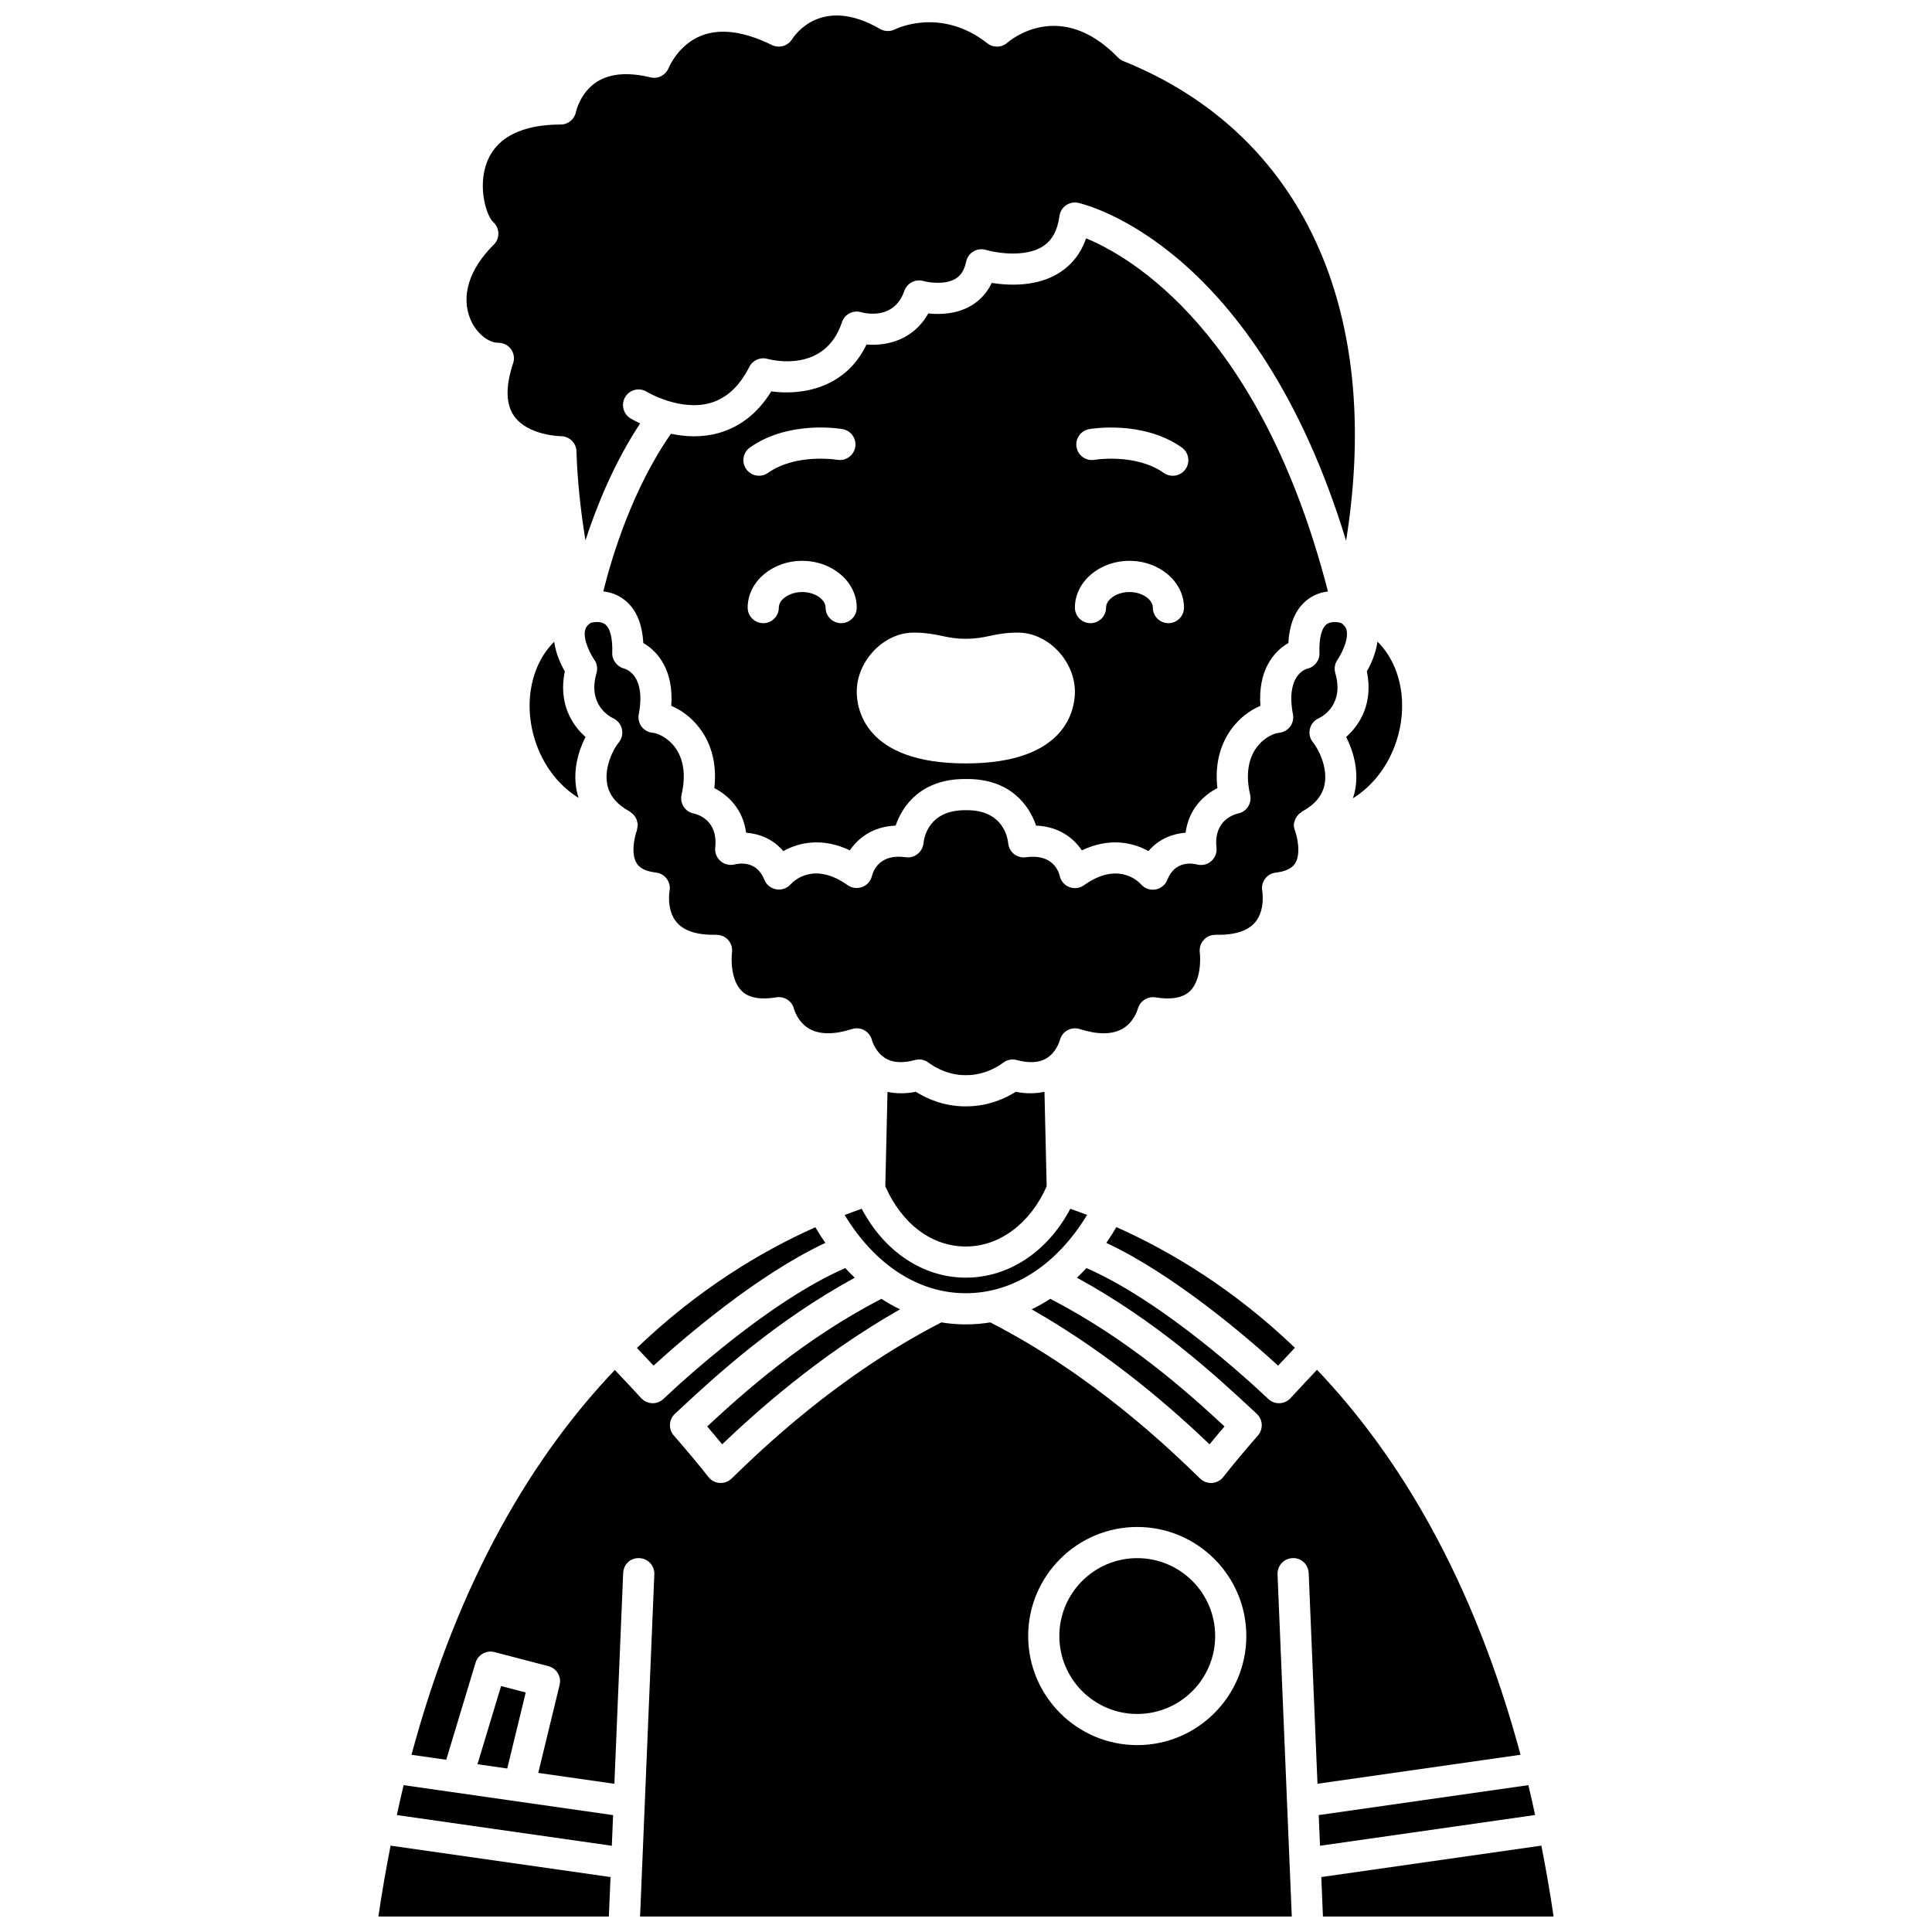
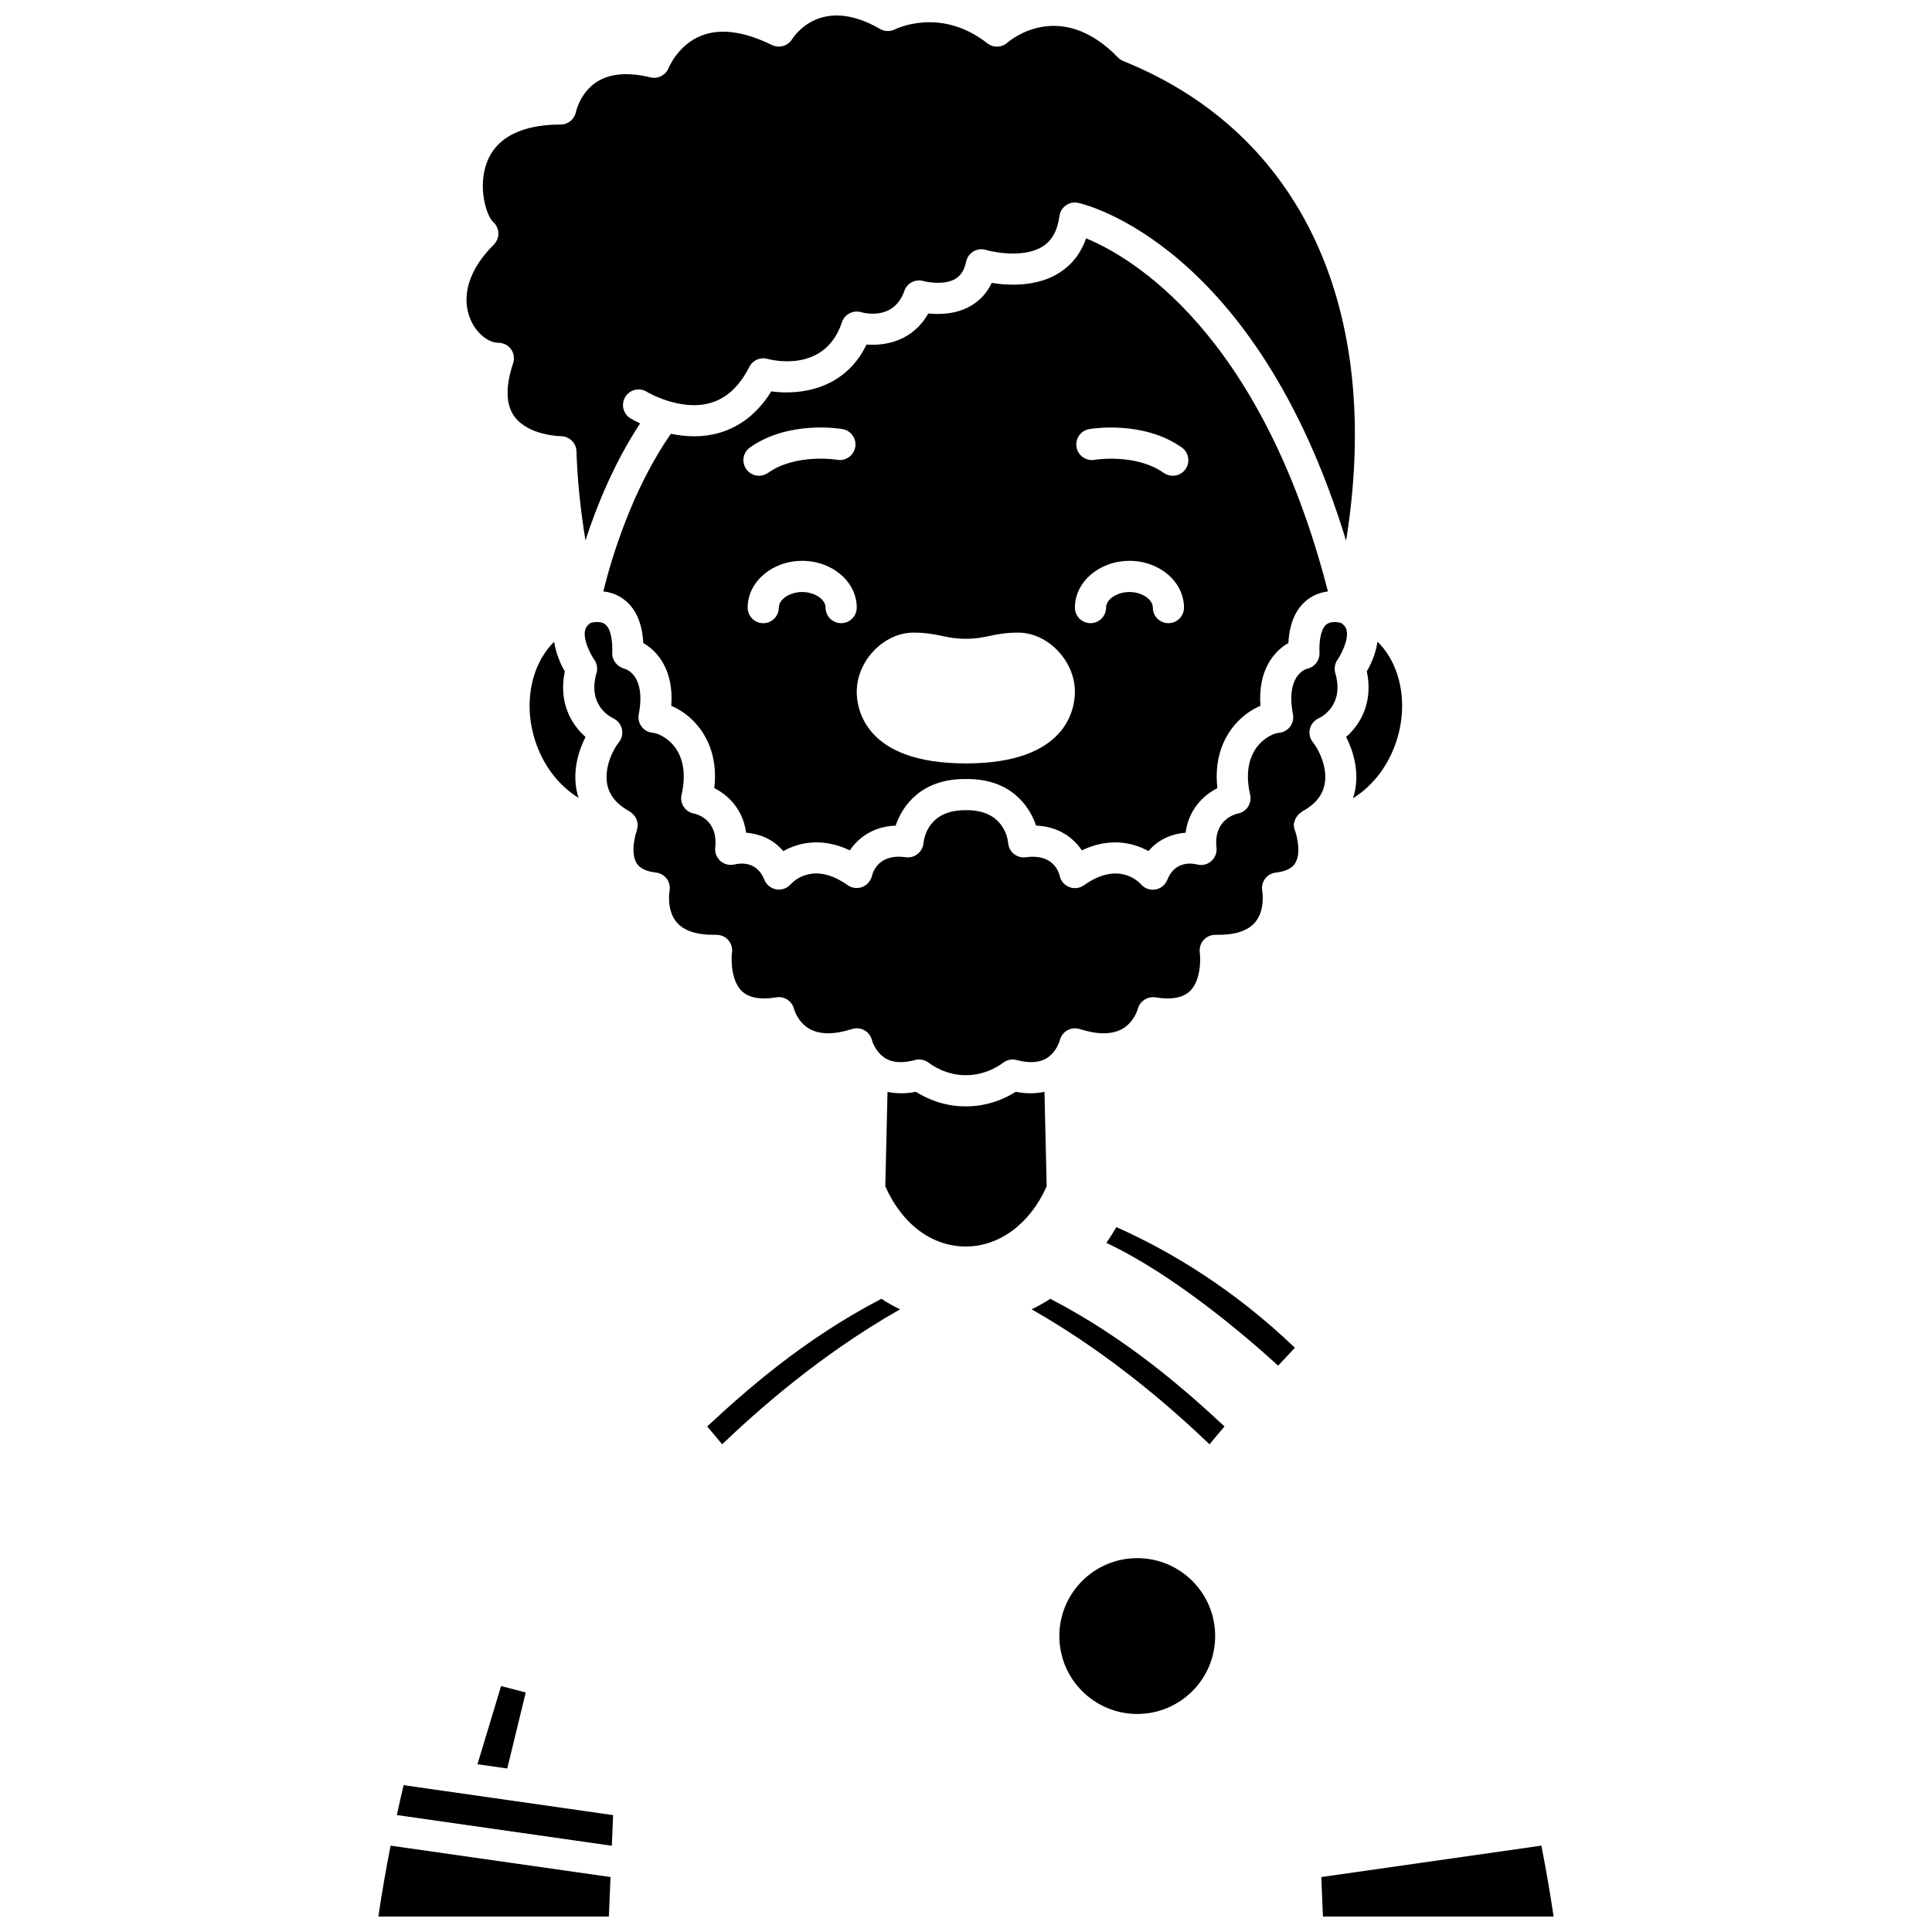
<svg xmlns="http://www.w3.org/2000/svg" width="800px" height="800px" version="1.1" viewBox="144 144 512 512">
  <defs>
    <clipPath id="d">
      <path d="m244 633h62v18.902h-62z" />
    </clipPath>
    <clipPath id="c">
      <path d="m494 633h62v18.902h-62z" />
    </clipPath>
    <clipPath id="b">
      <path d="m253 480h294v171.9h-294z" />
    </clipPath>
    <clipPath id="a">
      <path d="m267 148.09h237v139.91h-237z" />
    </clipPath>
  </defs>
  <path d="m335.38 526.76c8.723-8.332 25.375-23.387 47.141-35.777-1.691-0.809-3.34-1.742-4.945-2.785-20.816 10.801-36.352 24.723-46.164 33.824 1.41 1.648 2.734 3.231 3.969 4.738z" />
  <path d="m293.68 321.92c-1.004-1.746-2.363-4.629-2.816-7.844-6.266 6.144-8.441 17.043-4.621 27.43 2.262 6.152 6.316 11.004 11.102 13.957-0.238-0.73-0.43-1.441-0.555-2.098-1.016-5.34 0.551-10.473 2.383-14.062-3.738-3.281-7.219-9.07-5.492-17.383z" />
  <path d="m464.54 526.76c1.234-1.504 2.559-3.09 3.973-4.738-9.812-9.102-25.348-23.027-46.168-33.824-1.605 1.043-3.258 1.977-4.953 2.785 21.773 12.387 38.426 27.441 47.148 35.777z" />
-   <path d="m317.2 505.9c8.09-7.379 27.414-24.031 45.523-32.52-0.918-1.332-1.805-2.703-2.648-4.148-14.605 6.516-31.18 16.559-47.285 31.984 1.414 1.488 2.875 3.035 4.41 4.684z" />
  <path d="m421.38 458.38-0.586-25.035c-2.34 0.492-4.867 0.535-7.606-0.004-2.641 1.664-7.234 3.856-13.129 3.856h-0.258c-5.856 0-10.445-2.188-13.082-3.856-2.703 0.531-5.199 0.496-7.519 0.023l-0.586 25.02c4.402 9.988 12.32 15.953 21.344 15.953 8.941 0 17.078-6.113 21.422-15.957z" />
  <path d="m500.88 311.1c-0.121-0.562-0.395-1.285-1.461-1.992-0.723-0.242-2.598-0.539-3.769 0.27-1.398 0.965-2.121 3.754-1.977 7.652 0.07 2.004-1.305 3.769-3.269 4.191-0.508 0.137-5.707 1.828-3.758 12.09 0.219 1.156-0.066 2.359-0.789 3.297-0.723 0.934-1.809 1.516-2.984 1.598-1.027 0.07-3.805 1.105-5.844 3.856-2.309 3.117-2.91 7.457-1.73 12.551 0.25 1.086 0.051 2.231-0.555 3.168-0.605 0.941-1.566 1.594-2.664 1.809-1.055 0.238-6.488 1.828-5.699 9.062 0.148 1.359-0.383 2.699-1.426 3.59-1.039 0.887-2.441 1.203-3.766 0.844-1.297-0.328-5.828-1.02-7.848 4.086-0.527 1.34-1.723 2.309-3.144 2.547-1.426 0.25-2.867-0.27-3.812-1.359-0.945-1.031-6.281-6.062-15.125 0.238-1.133 0.809-2.594 0.988-3.891 0.48-1.293-0.5-2.25-1.621-2.539-2.981-0.332-1.359-1.969-5.883-8.965-4.918-1.125 0.164-2.266-0.16-3.156-0.867-0.887-0.715-1.441-1.758-1.531-2.891-0.148-1.438-1.367-8.715-10.922-8.715-0.164-0.004-0.34-0.004-0.5 0-9.664 0-10.879 7.277-11.023 8.742-0.113 1.117-0.676 2.164-1.559 2.859-0.883 0.699-2.008 1.039-3.125 0.863-6.941-0.984-8.629 3.555-8.973 4.973-0.328 1.328-1.293 2.445-2.578 2.918-1.285 0.48-2.731 0.312-3.844-0.473-8.863-6.297-14.184-1.277-15.16-0.203-0.957 1.051-2.406 1.547-3.812 1.293-1.398-0.262-2.586-1.199-3.109-2.519-2.019-5.098-6.539-4.406-7.887-4.07-1.305 0.316-2.723-0.004-3.734-0.891-1.02-0.887-1.559-2.211-1.414-3.551 0.82-7.535-5.031-8.934-5.699-9.062-1.094-0.219-2.055-0.871-2.664-1.809-0.602-0.938-0.805-2.082-0.555-3.168 1.176-5.09 0.578-9.434-1.73-12.551-2.039-2.75-4.82-3.785-5.844-3.856-1.176-0.082-2.262-0.664-2.984-1.598-0.723-0.938-1.008-2.141-0.789-3.297 1.953-10.258-3.25-11.957-3.848-12.117-1.863-0.492-3.246-2.238-3.176-4.168 0.141-3.894-0.582-6.684-1.977-7.652-1.176-0.809-3.051-0.516-3.769-0.27-1.066 0.711-1.344 1.434-1.461 1.992-0.562 2.656 1.637 6.57 2.449 7.731 0.715 1.023 0.941 2.328 0.594 3.527-2.394 8.289 3.281 11.465 4.449 12.016 1.152 0.551 2.008 1.609 2.281 2.848 0.273 1.246-0.02 2.555-0.836 3.539-1.375 1.648-3.93 6.523-3.066 11.059 0.57 2.988 2.519 5.356 5.965 7.242 0.141 0.078 0.23 0.203 0.359 0.293 0.203 0.145 0.395 0.285 0.57 0.461 0.195 0.199 0.348 0.414 0.496 0.641 0.129 0.195 0.25 0.375 0.344 0.59 0.129 0.293 0.191 0.602 0.246 0.922 0.027 0.152 0.105 0.281 0.121 0.438 0.004 0.047-0.02 0.086-0.016 0.133 0.012 0.352-0.062 0.703-0.141 1.055-0.039 0.164-0.031 0.344-0.094 0.5-0.008 0.02-0.004 0.047-0.012 0.066-0.516 1.387-1.648 5.969-0.055 8.57 0.312 0.512 1.27 2.074 5.148 2.516 1.145 0.129 2.184 0.734 2.867 1.66 0.68 0.934 0.941 2.102 0.719 3.234-0.004 0.02-0.875 5.039 1.902 8.297 1.957 2.293 5.434 3.406 10.473 3.301 1.273 0.023 2.367 0.48 3.172 1.383 0.805 0.898 1.172 2.109 1.008 3.309-0.242 1.895-0.258 7.461 2.598 10.223 1.859 1.797 4.941 2.363 9.164 1.66 2.156-0.352 4.191 1.02 4.688 3.137 0 0 0.938 3.481 4.141 5.25 2.731 1.512 6.512 1.516 11.234 0.012 1.094-0.344 2.285-0.223 3.281 0.34 1 0.57 1.723 1.52 1.988 2.641 0 0 0.641 2.301 2.496 3.981 0.242 0.172 0.504 0.328 0.703 0.547 0.148 0.102 0.277 0.215 0.438 0.305 1.957 1.129 4.57 1.262 7.785 0.402 1.238-0.34 2.574-0.074 3.594 0.707 1.016 0.777 4.715 3.309 9.773 3.309h0.082 0.082c5.106 0 8.801-2.527 9.816-3.309 1.02-0.777 2.344-1.043 3.594-0.707 3.242 0.875 5.883 0.727 7.848-0.43 2.711-1.609 3.566-4.769 3.578-4.801 0.266-1.117 0.988-2.07 1.988-2.641 1-0.562 2.188-0.68 3.281-0.34 4.723 1.508 8.508 1.496 11.234-0.012 3.207-1.777 4.141-5.258 4.148-5.293 0.531-2.066 2.559-3.398 4.676-3.094 4.223 0.703 7.305 0.133 9.164-1.66 2.856-2.758 2.84-8.324 2.598-10.238-0.152-1.195 0.219-2.402 1.023-3.297 0.801-0.895 1.898-1.375 3.16-1.379 5.082 0.105 8.555-1.016 10.504-3.34 2.711-3.223 1.883-8.207 1.875-8.254-0.223-1.133 0.043-2.305 0.719-3.234 0.68-0.93 1.723-1.531 2.867-1.66 3.883-0.441 4.836-2.004 5.148-2.516 1.57-2.559 0.5-7.027-0.031-8.508-0.23-0.566-0.375-1.172-0.332-1.824 0.023-0.352 0.16-0.652 0.27-0.969 0.023-0.078 0.031-0.156 0.066-0.23 0.137-0.348 0.328-0.648 0.551-0.941 0.094-0.129 0.184-0.25 0.289-0.367 0.211-0.219 0.438-0.395 0.691-0.562 0.117-0.078 0.199-0.195 0.32-0.262 3.441-1.887 5.394-4.254 5.965-7.242 0.863-4.535-1.691-9.406-3.066-11.059-0.824-0.996-1.141-2.316-0.848-3.57 0.293-1.254 1.156-2.309 2.332-2.836 1.125-0.535 6.801-3.711 4.406-12-0.352-1.207-0.133-2.504 0.598-3.531 0.781-1.164 2.977-5.078 2.414-7.727z" />
  <path d="m500.74 339.3c1.832 3.59 3.398 8.723 2.383 14.062-0.133 0.684-0.332 1.426-0.586 2.191 4.801-2.961 8.879-7.871 11.148-14.055 3.824-10.402 1.641-21.309-4.637-27.449-0.453 3.223-1.816 6.117-2.82 7.863 1.73 8.316-1.754 14.105-5.488 17.387z" />
-   <path d="m427.64 464.34c-5.969 11.32-16.262 18.25-27.68 18.25-11.367 0-21.629-6.93-27.594-18.254-1.477 0.516-2.984 1.062-4.527 1.656 8.039 13.199 19.523 20.727 32.113 20.727 12.602 0 24.102-7.543 32.145-20.754-1.52-0.578-3-1.117-4.457-1.625z" />
  <path d="m437.19 473.38c18.121 8.496 37.438 25.148 45.523 32.527 1.547-1.664 3.023-3.231 4.449-4.738-16.113-15.426-32.699-25.457-47.309-31.973-0.848 1.461-1.742 2.84-2.664 4.184z" />
  <path d="m466.03 577.57c0 11.402-9.242 20.648-20.648 20.648-11.402 0-20.645-9.246-20.645-20.648 0-11.402 9.242-20.648 20.645-20.648 11.406 0 20.648 9.246 20.648 20.648" />
  <path d="m249.17 625.01 56.969 8.137 0.34-8.121-55.516-7.938c-0.625 2.586-1.211 5.254-1.793 7.922z" />
  <g clip-path="url(#d)">
    <path d="m244.27 651.9h61.086l0.438-10.461-58.285-8.324c-1.184 6.074-2.289 12.289-3.238 18.785z" />
  </g>
  <g clip-path="url(#c)">
    <path d="m552.48 633.11-58.32 8.328 0.434 10.465h61.125c-0.949-6.5-2.055-12.719-3.238-18.793z" />
  </g>
  <path d="m276.79 590.82-6.258 20.723 7.894 1.129 4.898-20.148z" />
  <g clip-path="url(#b)">
-     <path d="m493.02 507.01c-2.223 2.352-4.559 4.84-7.039 7.531-0.746 0.809-1.793 1.293-2.898 1.324-0.047 0.004-0.09 0.004-0.141 0.004-1.059 0-2.074-0.406-2.84-1.133-4.609-4.379-27.816-25.812-48.191-34.684-0.816 0.887-1.652 1.742-2.508 2.555 21.238 11.617 36.754 25.934 46.277 34.789l1.375 1.281c1.641 1.52 1.773 4.062 0.301 5.75-3.57 4.086-6.656 7.785-9.176 10.996-0.723 0.922-1.805 1.492-2.973 1.574-0.09 0.004-0.188 0.008-0.277 0.008-1.07 0-2.102-0.418-2.879-1.164-7.742-7.519-28.137-27.297-55.605-41.387-2.129 0.34-4.293 0.523-6.492 0.523-2.191 0-4.356-0.184-6.484-0.527-27.465 14.09-47.859 33.867-55.602 41.387-0.777 0.75-1.809 1.164-2.879 1.164-0.09 0-0.188-0.004-0.277-0.008-1.168-0.082-2.25-0.652-2.973-1.574-2.519-3.211-5.606-6.914-9.176-10.996-1.469-1.68-1.34-4.223 0.301-5.75l1.375-1.281c9.527-8.855 25.039-23.168 46.277-34.785-0.855-0.812-1.688-1.668-2.508-2.555-20.367 8.867-43.578 30.305-48.191 34.68-0.77 0.73-1.789 1.133-2.84 1.133-0.047 0-0.09 0-0.141-0.004-1.105-0.039-2.152-0.516-2.898-1.324-2.465-2.676-4.789-5.148-7-7.488-21.336 22.422-41.25 54.945-53.887 101.99l9.207 1.316 7.773-25.734c0.645-2.125 2.856-3.348 4.996-2.805l14.305 3.734c2.18 0.57 3.5 2.785 2.969 4.973l-5.66 23.316 20.176 2.883 2.328-55.848c0.094-2.277 1.906-4.078 4.301-3.953 2.281 0.09 4.047 2.019 3.957 4.301l-3.777 90.676h172.71l-3.777-90.676c-0.094-2.281 1.676-4.207 3.957-4.301 2.316-0.133 4.199 1.676 4.301 3.953l2.328 55.84 53.812-7.684c-12.656-47.07-32.582-79.602-53.934-102.02zm-47.637 99.465c-15.941 0-28.906-12.973-28.906-28.906 0-15.938 12.969-28.906 28.906-28.906 15.941 0 28.906 12.973 28.906 28.906 0.004 15.938-12.965 28.906-28.906 28.906z" />
-   </g>
-   <path d="m549.03 617.08-55.555 7.934 0.34 8.129 57.004-8.145c-0.578-2.664-1.16-5.332-1.789-7.918z" />
+     </g>
  <g clip-path="url(#a)">
    <path d="m268.66 228.6c1.719 4.09 5.168 6.316 7.348 6.223 1.441 0.066 2.602 0.605 3.394 1.688 0.793 1.082 1.012 2.477 0.586 3.746-2.062 6.172-1.961 10.902 0.293 14.055 3.695 5.16 12.297 5.285 12.379 5.285 2.223 0.016 4.047 1.789 4.113 4.012 0.223 7.566 1.066 15.477 2.379 23.602 3.004-9.195 7.648-20.652 14.496-31-1.508-0.711-2.449-1.273-2.582-1.352-1.941-1.195-2.547-3.738-1.355-5.68 1.195-1.945 3.734-2.555 5.676-1.359 0.219 0.129 8.895 5.262 16.902 2.961 4.246-1.215 7.707-4.43 10.289-9.555 0.887-1.758 2.891-2.644 4.789-2.121 1.535 0.41 15.316 3.68 19.758-9.707 0.695-2.109 2.922-3.277 5.066-2.668 1.426 0.395 8.809 1.98 11.473-5.648 0.727-2.078 2.945-3.199 5.047-2.609 1.422 0.402 5.769 1.07 8.531-0.609 1.43-0.871 2.344-2.352 2.797-4.519 0.234-1.137 0.938-2.121 1.934-2.711 1-0.594 2.188-0.746 3.305-0.406 2.594 0.77 10.379 2.102 15.098-0.945 2.445-1.582 3.883-4.211 4.391-8.035 0.152-1.145 0.777-2.172 1.727-2.836 0.945-0.656 2.133-0.898 3.258-0.648 2.035 0.449 47.109 11.289 70.977 89.535 9.801-61.066-11.539-107.95-59.027-127.11-0.531-0.219-1.02-0.539-1.422-0.953-15.402-15.875-28.77-4.406-29.332-3.91-1.492 1.324-3.715 1.383-5.285 0.152-12.238-9.613-23.996-3.941-24.488-3.695-1.238 0.625-2.738 0.59-3.941-0.105-15.387-8.914-22.555 1.508-23.324 2.727-1.125 1.793-3.441 2.461-5.336 1.535-7.324-3.609-13.586-4.461-18.605-2.531-6.238 2.398-8.738 8.52-8.762 8.586-0.762 1.91-2.82 2.988-4.82 2.512-5.938-1.438-10.707-1.039-14.188 1.168-4.469 2.836-5.555 7.949-5.566 8-0.383 1.922-2.082 3.332-4.043 3.332-0.027-0.008-0.051 0-0.078 0-7.148 0-16.301 1.738-19.457 9.973-2.555 6.656-0.105 14.285 1.648 15.863 0.852 0.762 1.348 1.832 1.371 2.973 0.027 1.137-0.418 2.238-1.223 3.035-6.504 6.43-8.758 13.625-6.188 19.754z" />
  </g>
  <path d="m485.43 314.41c0.309-5.664 2.238-9.691 5.754-11.984 1.543-1.004 3.172-1.488 4.734-1.688-17.781-69.066-52.488-88.797-64.086-93.574-1.363 3.902-3.703 6.945-7.004 9.062-5.945 3.836-13.492 3.465-18.012 2.75-1.207 2.535-3.012 4.559-5.328 5.953-3.918 2.363-8.418 2.465-11.484 2.133-3.996 7.137-11.078 8.664-16.371 8.242-5.66 11.824-17.453 13.488-25.23 12.414-3.535 5.699-8.203 9.398-13.898 11.02-4.473 1.27-8.902 1.012-12.699 0.215-10.277 14.688-15.723 32.867-17.926 41.77 1.602 0.191 3.269 0.668 4.848 1.703 3.516 2.297 5.441 6.316 5.754 11.984 3.918 2.234 8.086 7.293 7.414 16.637 2.566 1.086 5.359 3.019 7.637 6.086 2.297 3.098 4.625 8.215 3.769 15.723 3.664 1.871 7.586 5.57 8.426 11.816 3.281 0.258 7.016 1.527 9.844 4.879 4.203-2.359 10.422-3.652 17.648-0.199 2.199-3.254 6.062-6.316 12.137-6.562 1.887-5.609 7.082-12.344 18.293-12.344h0.73c11.129 0 16.309 6.734 18.191 12.344 6.074 0.242 9.934 3.309 12.133 6.562 7.227-3.449 13.445-2.156 17.648 0.199 2.828-3.348 6.562-4.621 9.844-4.879 0.836-6.25 4.758-9.945 8.426-11.816-0.855-7.504 1.473-12.625 3.769-15.723 2.269-3.062 5.07-5 7.637-6.086-0.68-9.348 3.484-14.402 7.402-16.637zm-142.67-51.836c10.312-7.266 23.957-4.961 24.535-4.856 2.246 0.395 3.746 2.535 3.348 4.781-0.395 2.246-2.539 3.731-4.777 3.352-0.25-0.039-10.938-1.746-18.348 3.473-0.723 0.508-1.551 0.754-2.375 0.754-1.297 0-2.578-0.605-3.379-1.75-1.316-1.863-0.871-4.441 0.996-5.754zm24.156 46.574c-2.281 0-4.129-1.848-4.129-4.129 0-2.195-2.894-4.129-6.195-4.129s-6.195 1.934-6.195 4.129c0 2.285-1.852 4.129-4.129 4.129-2.281 0-4.129-1.848-4.129-4.129 0-6.832 6.484-12.391 14.453-12.391s14.453 5.559 14.453 12.391c0 2.281-1.848 4.129-4.129 4.129zm33.074 37.164h-0.074c-26.789 0-28.871-14.535-28.871-18.988 0-8.203 7.176-15.676 15.055-15.676 3.352 0 5.609 0.473 7.598 0.891 1.898 0.402 3.543 0.742 6.254 0.742s4.348-0.344 6.254-0.742c1.992-0.422 4.246-0.891 7.598-0.891 7.879 0 15.055 7.473 15.055 15.676 0.004 4.457-2.078 18.988-28.867 18.988zm53.648-37.164c-2.281 0-4.129-1.848-4.129-4.129 0-2.195-2.894-4.129-6.195-4.129-3.301 0-6.195 1.934-6.195 4.129 0 2.285-1.852 4.129-4.129 4.129-2.281 0-4.129-1.848-4.129-4.129 0-6.832 6.484-12.391 14.453-12.391s14.453 5.559 14.453 12.391c0 2.281-1.852 4.129-4.129 4.129zm4.531-40.816c-0.805 1.141-2.082 1.75-3.379 1.75-0.82 0-1.652-0.246-2.375-0.754-7.457-5.254-18.242-3.492-18.352-3.473-2.234 0.395-4.383-1.117-4.769-3.363-0.387-2.242 1.105-4.379 3.344-4.769 0.574-0.102 14.227-2.41 24.535 4.856 1.863 1.309 2.309 3.887 0.996 5.754z" />
</svg>